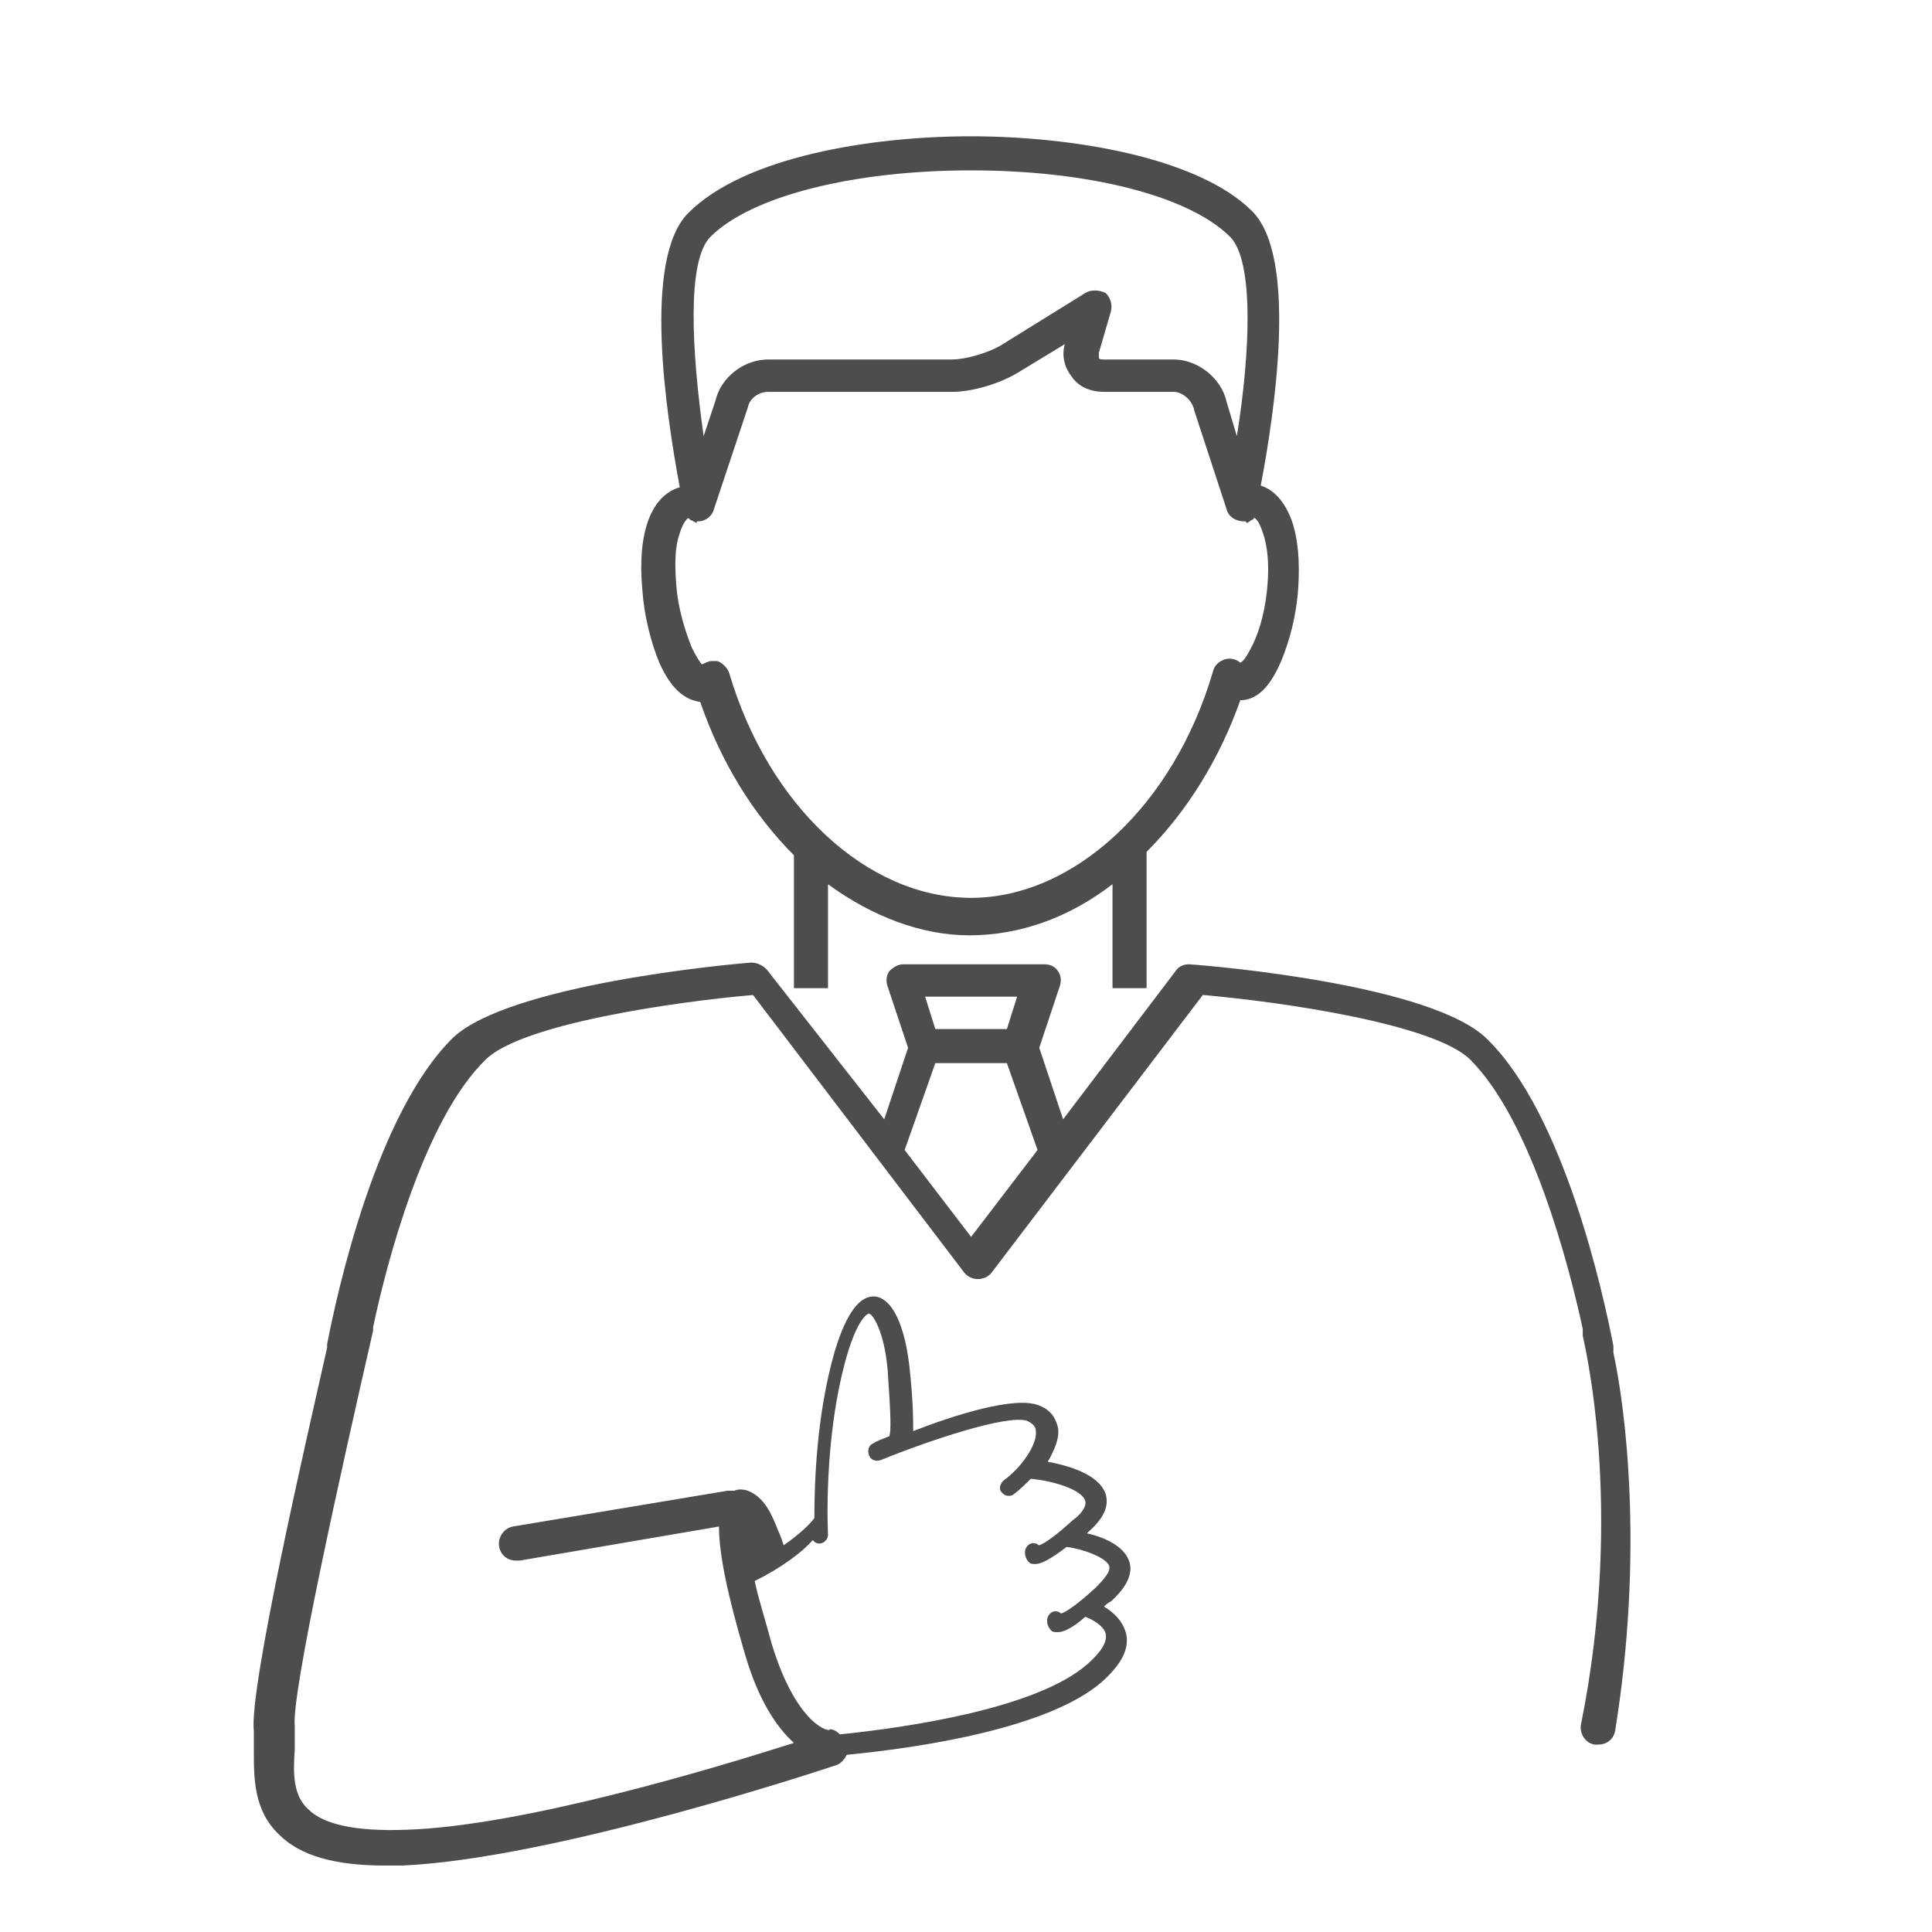
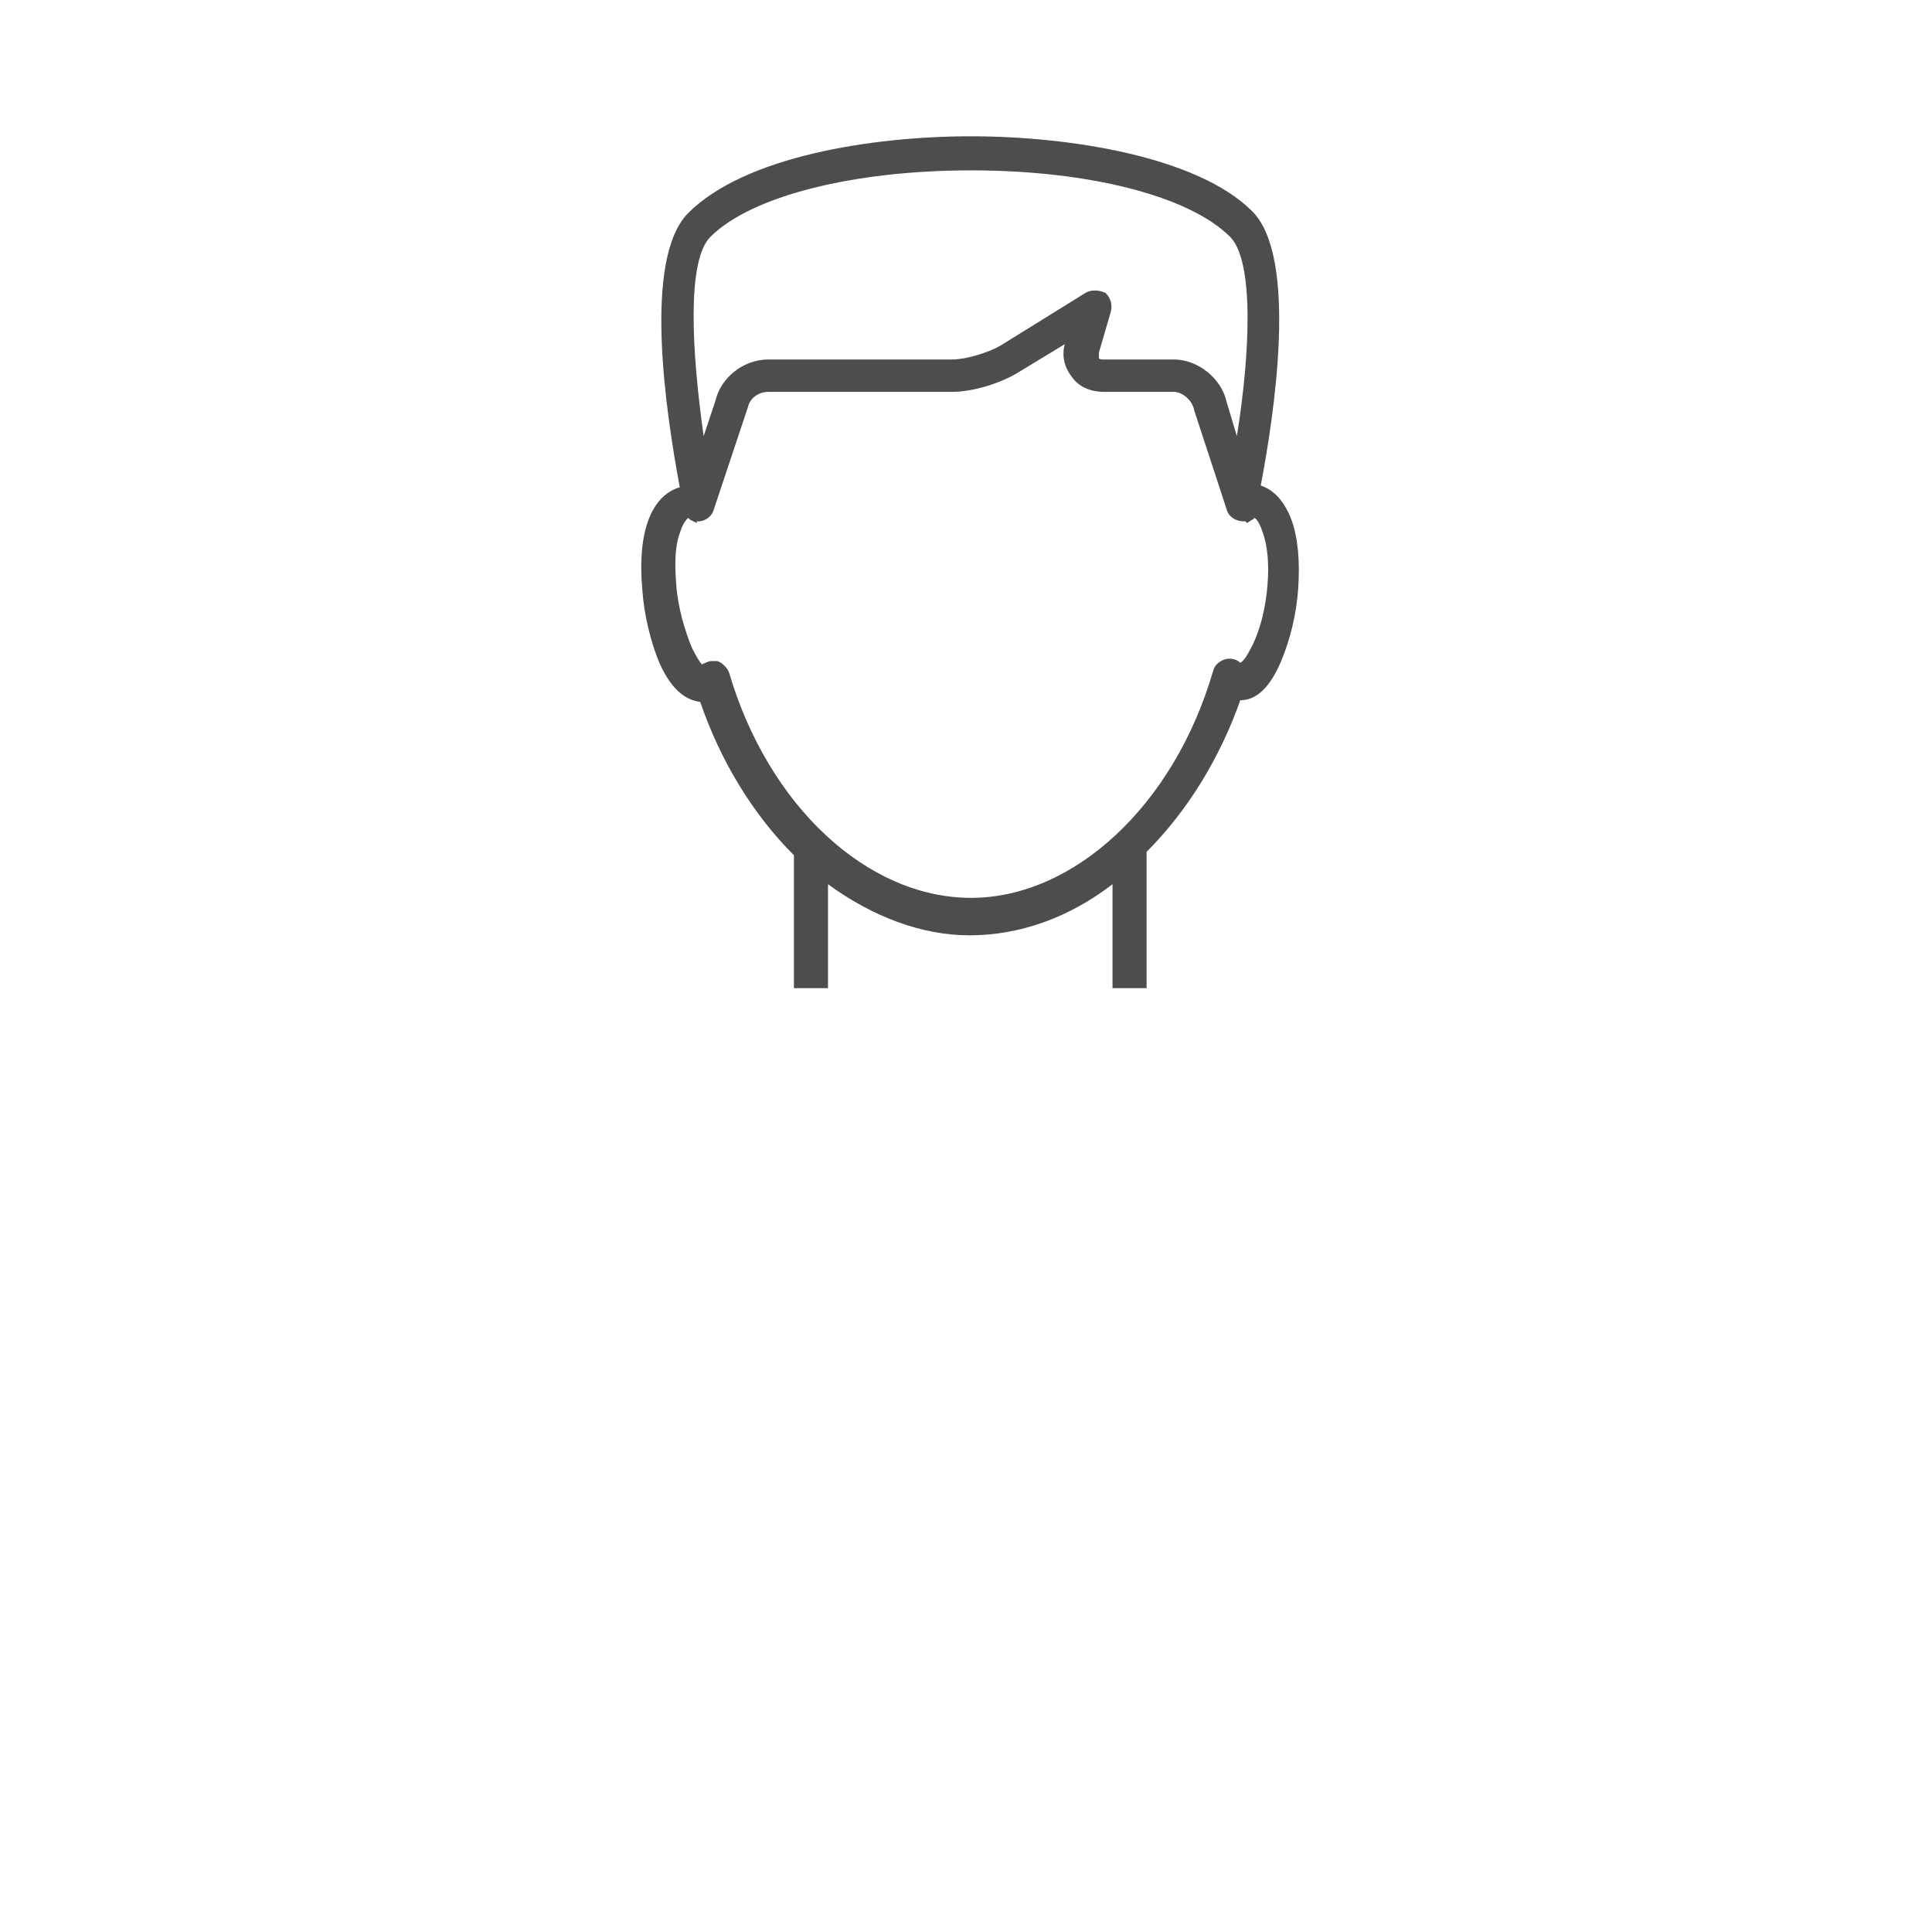
<svg xmlns="http://www.w3.org/2000/svg" version="1.1" id="Calque_1" x="0px" y="0px" width="113.4px" height="113.4px" viewBox="0 0 113.4 113.4" style="enable-background:new 0 0 113.4 113.4;" xml:space="preserve">
  <g>
    <path style="fill:#4E4D4D;" d="M37.7,34.6c0.1,1.5,0.5,3.1,1,4.3c0.8,1.8,1.7,2.2,2.4,2.3c1.2,3.5,3.1,6.6,5.5,9v7.8h2v-6.1   c2.6,1.9,5.5,3,8.3,3c2.9,0,5.8-1,8.4-3v6.1h2V50c2.4-2.4,4.3-5.5,5.5-8.9c0.7,0,1.6-0.4,2.4-2.3c0.5-1.2,0.9-2.7,1-4.3   c0.1-1.5,0-2.9-0.4-4c-0.5-1.3-1.2-1.8-1.8-2c0.8-4.2,2.2-13.4-0.5-16.1C70.3,9.2,62.8,8,57,8c-5.9,0-13.3,1.2-16.6,4.5   c-2.7,2.7-1.3,11.8-0.5,16.1C38.2,29.1,37.4,31.3,37.7,34.6z M41.7,13.9C44.1,11.5,50.1,10,57,10c6.9,0,12.8,1.5,15.2,3.9   c1.4,1.4,1.2,6.7,0.4,11.7l-0.6-2c-0.3-1.4-1.7-2.5-3.1-2.5h-4.1c-0.1,0-0.3,0-0.3-0.1c0-0.1,0-0.2,0-0.3l0.7-2.4   c0.1-0.4,0-0.8-0.3-1.1C64.5,17,64,17,63.7,17.2l-5,3.1c-0.7,0.4-2,0.8-2.8,0.8H45.1c-1.5,0-2.8,1.1-3.1,2.4l-0.7,2.1   C40.6,20.6,40.3,15.3,41.7,13.9z M39.9,31.3c0.2-0.7,0.5-0.9,0.5-0.9c0,0,0,0,0.1,0.1l0.4,0.2l0-0.1c0,0,0.1,0,0.1,0   c0.4,0,0.8-0.3,0.9-0.7l2-6c0.1-0.5,0.6-0.9,1.2-0.9h10.8c1.2,0,2.8-0.5,3.8-1.1l2.8-1.7c-0.2,0.7,0,1.4,0.4,1.9   c0.4,0.6,1.1,0.9,1.9,0.9h4.1c0.5,0,1.1,0.5,1.2,1.1l1.9,5.8c0.1,0.4,0.5,0.7,1,0.7c0,0,0,0,0,0c0,0,0.1,0,0.1,0l0.1,0.1l0.3-0.2   c0.1,0,0.1-0.1,0.1-0.1c0.1,0,0.3,0.2,0.5,0.8c0.3,0.8,0.4,1.9,0.3,3.1c-0.1,1.3-0.4,2.6-0.9,3.6c-0.3,0.6-0.5,0.9-0.7,1   c-0.2-0.2-0.6-0.3-0.9-0.2c-0.3,0.1-0.6,0.3-0.7,0.7C68.9,47.3,63,52.7,57,52.7c-6.1,0-11.9-5.4-14.2-13.2   c-0.1-0.3-0.4-0.6-0.7-0.7c-0.1,0-0.2,0-0.3,0c-0.2,0-0.4,0.1-0.6,0.2c-0.1-0.1-0.3-0.4-0.6-1c-0.4-1-0.8-2.3-0.9-3.6   C39.6,33.2,39.6,32.1,39.9,31.3z" />
-     <path style="fill:#4E4D4D;" d="M94.7,79.4L94.7,79.4L94.7,79c-0.6-3.1-2.9-13.6-7.4-18c-3.2-3.2-16-4.3-17.5-4.4   c-0.3,0-0.6,0.1-0.8,0.4l-6.6,8.7l-1.4-4.2l1.2-3.6c0.1-0.3,0.1-0.6-0.1-0.9c-0.2-0.3-0.5-0.4-0.8-0.4h-8.3c-0.3,0-0.6,0.2-0.8,0.4   c-0.2,0.3-0.2,0.6-0.1,0.9l1.2,3.6l-1.4,4.2L45,56.9c-0.2-0.2-0.5-0.4-0.9-0.4c-1.4,0.1-14.2,1.3-17.5,4.4   c-4.5,4.4-6.8,14.9-7.4,18l0,0.2c-1.1,4.9-4.6,20-4.3,22.5c0,0.4,0,0.8,0,1.2c0,1.6,0,3.5,1.5,4.9c1.2,1.2,3.2,1.8,6.2,1.8   c0.3,0,0.7,0,1,0c9-0.4,24.9-5.7,25.5-5.9c0.3-0.1,0.5-0.4,0.6-0.6c4.1-0.4,11.8-1.5,15-4.3c1.1-1,1.6-1.9,1.4-2.8   c-0.2-0.8-0.8-1.3-1.3-1.6c0.1-0.1,0.2-0.2,0.4-0.3c0.9-0.8,1.3-1.6,1.1-2.3c-0.3-1-1.6-1.5-2.5-1.7c0,0,0,0,0.1-0.1   c0.9-0.8,1.2-1.5,1-2.2c-0.4-1.2-2.3-1.7-3.4-1.9c0.4-0.7,0.7-1.4,0.6-2c-0.1-0.4-0.3-1-1.1-1.3c-1.4-0.6-5.1,0.6-7.4,1.5   c0-0.7,0-1.7-0.2-3.6c-0.2-2-0.8-4.1-2-4.3c-0.9-0.1-1.7,0.9-2.4,3.2c-1.1,3.8-1.2,7.9-1.2,9.8c-0.2,0.3-0.8,0.9-1.8,1.6   c-0.1-0.3-0.2-0.6-0.3-0.8c-0.4-1-0.8-2-1.8-2.4c-0.3-0.1-0.6-0.1-0.8,0c-0.1,0-0.2,0-0.4,0l-12.6,2.1c-0.5,0.1-0.9,0.6-0.8,1.2   c0.1,0.5,0.5,0.8,1,0.8c0.1,0,0.1,0,0.2,0l11.7-2c0,1.6,0.5,4,1.5,7.4c0.8,2.8,1.9,4.4,2.9,5.3c-4.7,1.5-16,4.9-22.8,5.1   c-2.9,0.1-4.8-0.3-5.7-1.2c-0.9-0.8-0.9-2.1-0.8-3.5c0-0.5,0-1,0-1.4c-0.2-1.9,2.7-14.9,4.6-23.2c0-0.1,0-0.1,0-0.2   c0.8-3.8,3-12.2,6.6-15.7c2.1-2.1,11.1-3.4,15.7-3.8l12.4,16.3c0.4,0.5,1.2,0.5,1.6,0l12.4-16.3c4.6,0.4,13.6,1.7,15.7,3.8   c3.6,3.6,5.8,12.1,6.6,15.8c0,0.1,0,0.3,0,0.4c0,0.1,2.5,9.9-0.1,22.8c-0.1,0.5,0.2,1.1,0.8,1.2c0.1,0,0.1,0,0.2,0   c0.5,0,0.9-0.3,1-0.8C96.5,91.1,95.4,82.6,94.7,79.4z M44.1,91.9C44.1,91.9,44.1,91.9,44.1,91.9C44.1,91.9,44.1,91.9,44.1,91.9   C44.1,91.9,44.1,91.9,44.1,91.9z M45.3,96.5c-0.4-1.5-0.8-2.7-1-3.7c1.6-0.8,2.8-1.7,3.4-2.4c0.1,0.1,0.2,0.2,0.4,0.2c0,0,0,0,0,0   c0.3,0,0.5-0.3,0.5-0.5c0-0.1-0.3-5.6,1.1-10.5c0.7-2.4,1.3-2.5,1.3-2.5c0.2,0,0.9,1,1.1,3.3c0.2,2.8,0.2,3.6,0.1,3.9c0,0,0,0,0,0   c0,0,0,0,0,0c-0.5,0.2-0.8,0.3-0.9,0.4c-0.3,0.1-0.4,0.4-0.3,0.7c0.1,0.3,0.4,0.4,0.7,0.3c2.7-1.1,7.4-2.7,8.6-2.3   c0.4,0.2,0.5,0.4,0.5,0.6c0.1,0.8-0.9,2.2-1.9,2.9c-0.2,0.2-0.3,0.5-0.1,0.7c0.1,0.1,0.2,0.2,0.4,0.2c0.1,0,0.2,0,0.3-0.1   c0.3-0.2,0.7-0.6,1-0.9c1.2,0.1,3,0.6,3.2,1.3c0.1,0.4-0.4,0.9-0.7,1.1c-1.1,1-1.7,1.4-2,1.5c-0.1,0-0.1-0.1-0.2-0.1   c-0.3-0.1-0.5,0.1-0.6,0.3c-0.1,0.3,0,0.6,0.2,0.8c0.1,0.1,0.2,0.1,0.4,0.1c0.3,0,0.9-0.3,1.8-1c0.9,0.1,2.3,0.6,2.5,1.1   c0.1,0.3-0.2,0.7-0.8,1.3c-1.1,1-1.7,1.4-2,1.5c-0.1,0-0.1-0.1-0.2-0.1c-0.3-0.1-0.5,0.1-0.6,0.3c-0.1,0.3,0,0.6,0.2,0.8   c0.1,0.1,0.2,0.1,0.4,0.1c0.3,0,0.8-0.2,1.6-0.9l0,0c0.3,0.1,1.1,0.5,1.2,1c0.1,0.5-0.3,1.1-1.1,1.8c-3,2.6-10.6,3.7-14.5,4.1   c-0.2-0.2-0.4-0.3-0.6-0.3C48.8,101.7,46.8,101.4,45.3,96.5z M59.7,58.5l-0.6,1.9h-4.2l-0.6-1.9H59.7z M57,72.6l-3.9-5.1l1.8-5.1   h4.2l1.8,5.1L57,72.6z" />
  </g>
</svg>